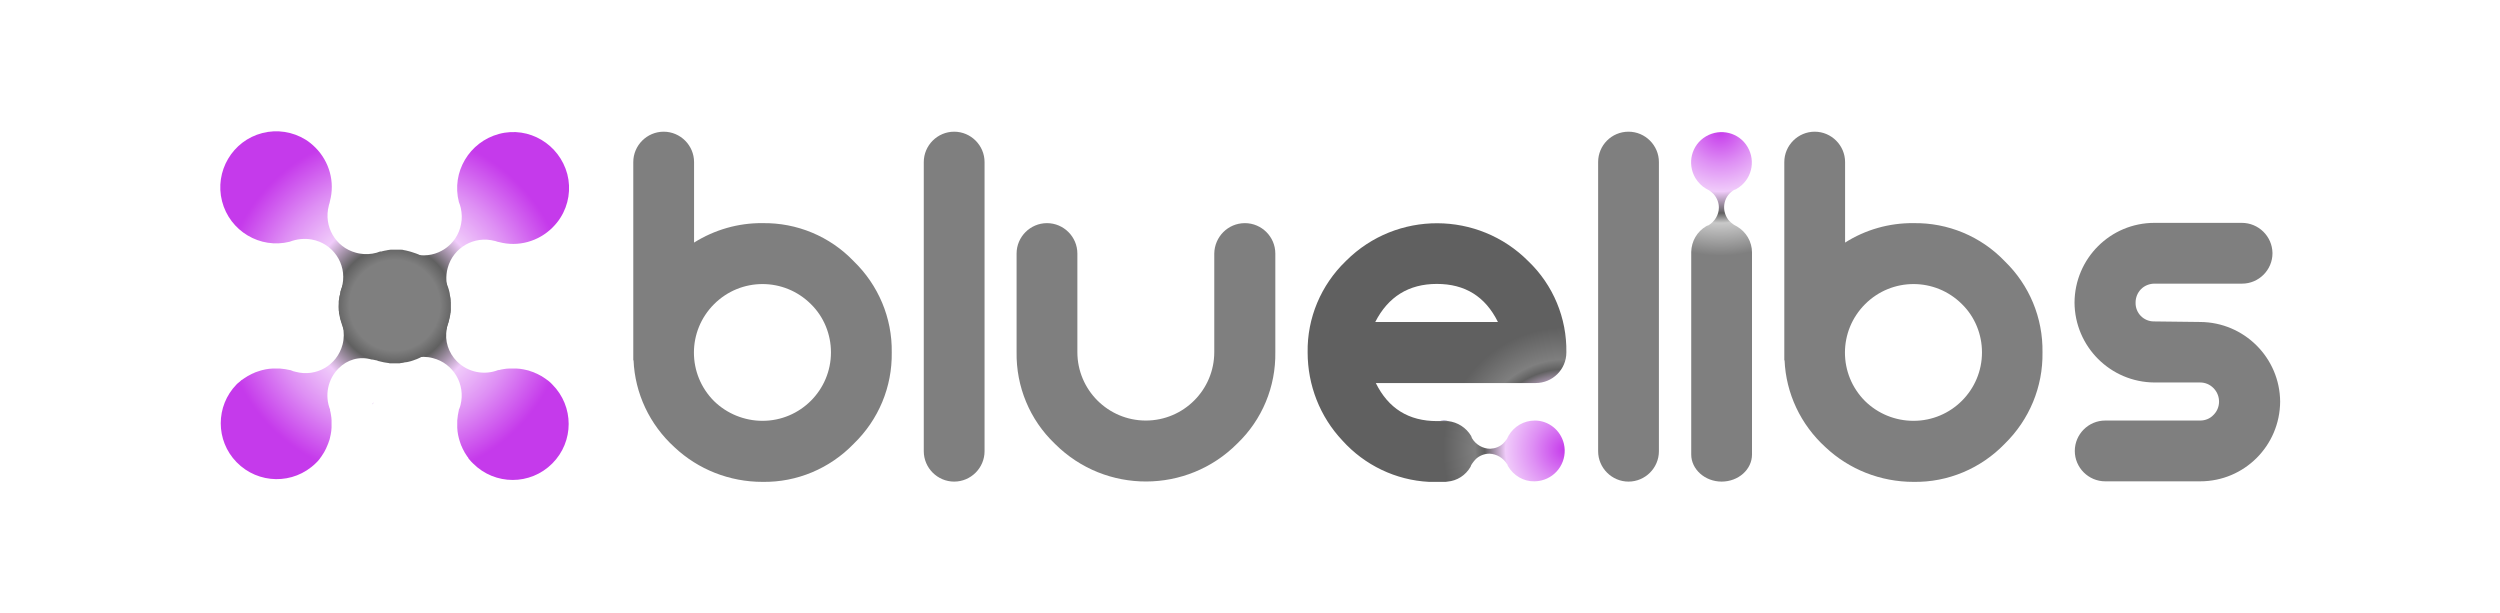
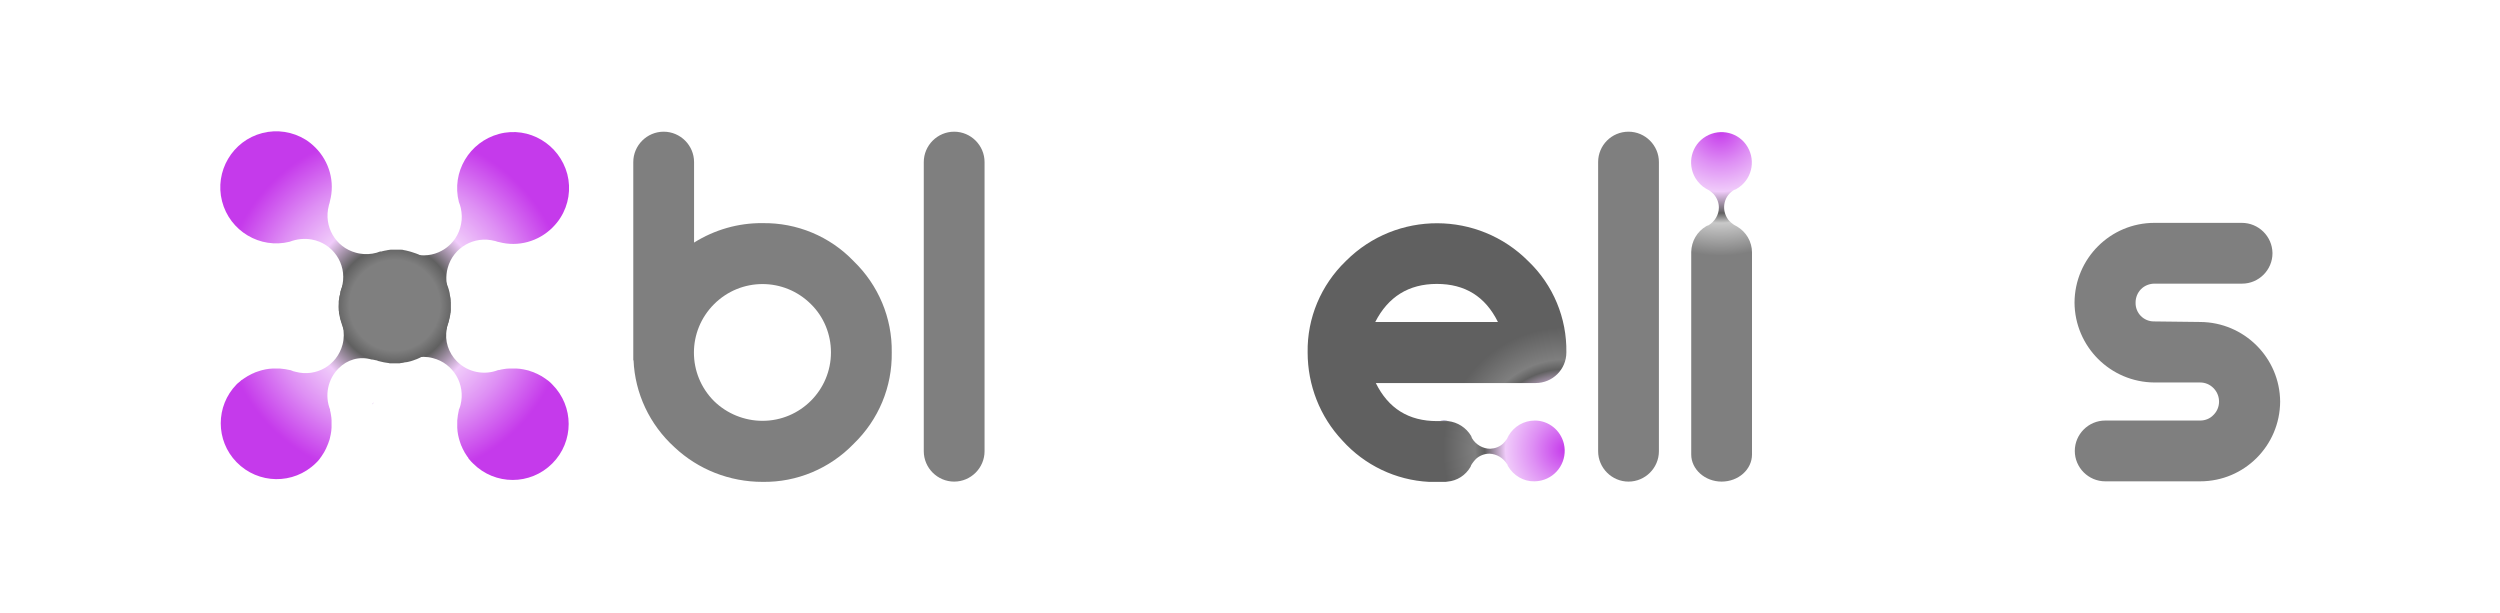
<svg xmlns="http://www.w3.org/2000/svg" version="1.1" id="Layer_1" x="0px" y="0px" viewBox="0 0 913.1 223.8" style="enable-background:new 0 0 913.1 223.8;" xml:space="preserve">
  <style type="text/css">
	.st0{fill:url(#SVGID_1_);}
	.st1{fill:url(#SVGID_2_);}
	.st2{fill:url(#SVGID_3_);}
	.st3{fill:#7F7F7F;}
	.st4{fill:url(#SVGID_4_);}
	.st5{fill:url(#SVGID_5_);}
	.st6{fill:#0D035A;}
</style>
  <radialGradient id="SVGID_1_" cx="144.098" cy="114.376" r="63.675" gradientTransform="matrix(1 0 0 -1 0 226)" gradientUnits="userSpaceOnUse">
    <stop offset="0" style="stop-color:#7F7F7F" />
    <stop offset="0.26" style="stop-color:#7F7F7F" />
    <stop offset="0.34" style="stop-color:#606060" />
    <stop offset="0.51" style="stop-color:#F0CBFA" />
    <stop offset="0.73" style="stop-color:#DE8FF4" />
    <stop offset="0.99" style="stop-color:#C63CEB" />
    <stop offset="1" style="stop-color:#C53AEB" />
  </radialGradient>
  <path class="st0" d="M166.9,132c4,4,10,5.2,15.2,3.1c0,0,0,0.1,0,0.1l0,0c0.6-0.2,1.3-0.3,1.9-0.4s1.3-0.2,2-0.2c0.4,0,0.9,0,1.3,0  s0.9,0,1.3,0l1.3,0.1l0,0c0.9,0.1,1.7,0.3,2.6,0.5c0.4,0.1,0.9,0.2,1.3,0.4l0.6,0.2c0.4,0.1,0.8,0.3,1.2,0.5l0.5,0.2  c1.1,0.5,2.1,1.1,3.1,1.8c0.1,0.1,0.3,0.2,0.4,0.3c0.2,0.2,0.5,0.3,0.7,0.5l0.7,0.6l0,0c0.2,0.2,0.5,0.5,0.7,0.7l0,0  c8,8,8,20.9,0,28.9s-20.9,8-28.9,0l0,0c-0.2-0.2-0.5-0.5-0.7-0.7l0,0l-0.6-0.7c-0.2-0.2-0.4-0.4-0.5-0.7s-0.2-0.3-0.3-0.4  c-0.7-1-1.3-2-1.8-3.1c-0.1-0.2-0.1-0.3-0.2-0.5c-0.2-0.4-0.4-0.8-0.5-1.2c-0.1-0.2-0.1-0.4-0.2-0.6c-0.1-0.4-0.3-0.8-0.4-1.3  c-0.2-0.8-0.4-1.7-0.5-2.6l0,0c0-0.4-0.1-0.9-0.1-1.3c0-0.9,0-1.7,0-2.6c0.1-1.3,0.3-2.6,0.6-3.9c0-0.1,0-0.2,0.1-0.3  c0.2-0.5,0.4-1,0.5-1.5l0,0c1.9-7.5-2.6-15.2-10.1-17.1c-2.2-0.6-4.5-0.6-6.7-0.1c0,0-0.1,0-0.1,0c-0.7,0.2-1.4,0.4-2.1,0.7l0,0  l-0.3,0.1c-0.3,0.1-0.7,0.2-1,0.2s-0.4,0.1-0.7,0.1l-0.4,0.1l-0.5,0.1c-0.3,0-0.6,0.1-0.8,0.1c-0.8,0.1-1.7,0.1-2.5,0h-0.6  c-0.3,0-0.5,0-0.8-0.1c-0.5-0.1-1-0.1-1.5-0.2c-0.4-0.1-0.7-0.1-1.1-0.2s-0.5-0.1-0.8-0.2s-0.6-0.2-0.9-0.3  c-0.6-0.2-1.1-0.4-1.6-0.6l-0.5-0.2c-1.1-0.5-2.1-1.1-3-1.8l-0.4-0.3c-0.2-0.2-0.5-0.3-0.7-0.5l-0.7-0.6c-0.3-0.2-0.5-0.5-0.8-0.7  s-0.5-0.5-0.7-0.8s-0.5-0.5-0.7-0.8c-0.4-0.5-0.8-1.1-1.2-1.7c-0.2-0.3-0.4-0.6-0.5-0.9s-0.3-0.6-0.5-0.9l0,0  c-0.1-0.3-0.3-0.5-0.4-0.8s-0.3-0.7-0.4-1s-0.2-0.6-0.3-0.9l0,0c-0.1-0.3-0.2-0.6-0.3-0.9s-0.1-0.5-0.2-0.7  c-0.1-0.4-0.2-0.8-0.3-1.2c-0.1-0.3-0.1-0.7-0.2-1s-0.1-0.4-0.1-0.7c0-0.2,0-0.4-0.1-0.6c0-0.2,0-0.4,0-0.6c0-0.7,0-1.4,0-2.1  c0-0.2,0-0.4,0-0.6c0-0.2,0-0.4,0.1-0.7l0.1-0.5c0-0.4,0.1-0.7,0.2-1.1s0.2-0.8,0.3-1.2c0,0,0-0.1,0-0.1s0.1-0.3,0.1-0.4  c0.1-0.1,0.1-0.3,0.1-0.4c0.1-0.3,0.2-0.6,0.3-0.9v-0.1c0.1-0.3,0.1-0.6,0.2-0.9c1.5-7.6-3.5-15-11.2-16.4c-2.7-0.5-5.5-0.2-8.1,0.8  l0,0C95,91,83.9,84.4,81.1,73.5s3.8-22.1,14.7-24.9c5.4-1.4,11.1-0.5,15.8,2.4c1.3,0.8,2.5,1.8,3.6,2.9c5.1,5.1,7.2,12.6,5.3,19.6  c0,0.2-0.1,0.3-0.1,0.5s-0.2,0.6-0.3,1v0.1c-2,7.5,2.4,15.2,9.9,17.2c1,0.3,2,0.4,3,0.5c2,0.1,4.1-0.2,6-1c0,0,0,0.1,0,0.1h0.1  c0.4-0.1,0.8-0.2,1.2-0.3l1.1-0.2l0.5-0.1l0.7-0.1c0.2,0,0.4,0,0.6,0c0.4,0,0.7,0,1.1,0s0.7,0,1.1,0c0.2,0,0.4,0,0.6,0  c0.2,0,0.4,0,0.6,0c0.2,0,0.5,0,0.7,0.1s0.7,0.1,1,0.2s0.8,0.2,1.2,0.3l0.7,0.2c0.3,0.1,0.6,0.2,0.9,0.3l0,0  c0.3,0.1,0.6,0.2,0.9,0.3s0.7,0.3,1,0.4l0.8,0.4l0,0c0.3,0.2,0.6,0.3,0.9,0.5l0.9,0.5c0.6,0.4,1.1,0.8,1.6,1.2  c0.3,0.2,0.5,0.4,0.8,0.7s0.5,0.5,0.8,0.7s0.4,0.4,0.6,0.7l0,0c0,0,0.1,0.1,0.1,0.1l0.7,0.8c0.6,0.7,1.1,1.5,1.6,2.3  c0.4,0.7,0.8,1.4,1.1,2.1c0.1,0.2,0.2,0.5,0.3,0.7l0.1,0.3c0.1,0.3,0.2,0.5,0.3,0.8s0.2,0.6,0.3,0.9s0.1,0.5,0.2,0.8  s0.2,0.8,0.2,1.1s0.1,0.6,0.2,1s0.1,0.5,0.1,0.8s0,0.3,0,0.5s0,0.4,0,0.7c0,0.1,0,0.1,0,0.2c0,0.3,0,0.5,0,0.8c0,0.3,0,0.7,0,1  s0,0.4,0,0.6c0,0.2,0,0.4-0.1,0.6c0,0.2-0.1,0.5-0.1,0.7c-0.1,0.7-0.2,1.4-0.4,2.1c-0.1,0.3-0.1,0.6-0.2,0.8c0,0,0,0,0,0.1  s-0.1,0.3-0.2,0.5s-0.1,0.2-0.1,0.3v0.1c-0.1,0.6-0.3,1.1-0.3,1.7C162.3,124.4,163.8,128.9,166.9,132z" />
  <radialGradient id="SVGID_2_" cx="144.157" cy="114.458" r="63.627" gradientTransform="matrix(1 0 0 -1 0 226)" gradientUnits="userSpaceOnUse">
    <stop offset="0" style="stop-color:#7F7F7F" />
    <stop offset="0.26" style="stop-color:#7F7F7F" />
    <stop offset="0.34" style="stop-color:#606060" />
    <stop offset="0.51" style="stop-color:#F0CBFA" />
    <stop offset="0.73" style="stop-color:#DE8FF4" />
    <stop offset="0.99" style="stop-color:#C63CEB" />
    <stop offset="1" style="stop-color:#C53AEB" />
  </radialGradient>
  <path class="st1" d="M123.7,134.5c-4,4-5.2,10-3.1,15.2h-0.1c0.2,0.6,0.3,1.3,0.4,1.9c0.1,0.6,0.2,1.3,0.2,1.9c0,0.4,0,0.9,0,1.3  s0,0.9,0,1.3s-0.1,0.9-0.1,1.3l0,0c-0.1,0.9-0.3,1.7-0.5,2.6c-0.1,0.4-0.2,0.9-0.4,1.3c-0.1,0.2-0.1,0.4-0.2,0.6  c-0.2,0.4-0.3,0.8-0.5,1.2c-0.1,0.2-0.2,0.3-0.2,0.5c-0.5,1.1-1.1,2.1-1.8,3.1c-0.1,0.1-0.2,0.3-0.3,0.4s-0.3,0.5-0.5,0.7l-0.6,0.7  l0,0c-0.2,0.2-0.5,0.5-0.7,0.7l0,0c-8.1,7.9-21,7.7-28.9-0.4c-7.7-7.9-7.7-20.5,0-28.4l0,0c0.2-0.2,0.5-0.5,0.8-0.7l0,0l0.7-0.6  c0.2-0.2,0.4-0.4,0.7-0.5c0.1-0.1,0.3-0.2,0.4-0.3c1-0.7,2-1.3,3.1-1.8l0.5-0.2c0.4-0.2,0.8-0.4,1.2-0.5c0.2-0.1,0.4-0.1,0.6-0.2  c0.4-0.1,0.8-0.3,1.3-0.4c0.8-0.2,1.7-0.4,2.6-0.5l0,0l1.3-0.1c0.9,0,1.7,0,2.6,0c1.3,0.1,2.6,0.3,3.9,0.6c0.1,0,0.2,0,0.3,0.1  c0.5,0.2,1,0.4,1.6,0.5l0,0c7.5,2,15.1-2.4,17.1-9.9c0.6-2.2,0.6-4.6,0.1-6.8c0,0,0-0.1,0-0.1c-0.2-0.7-0.4-1.4-0.7-2.1l0,0  c0-0.1,0-0.2-0.1-0.2c-0.1-0.3-0.2-0.7-0.2-1l-0.1-0.7c0-0.1,0-0.3-0.1-0.4l-0.1-0.5c0-0.3-0.1-0.6-0.1-0.8c-0.1-0.8-0.1-1.7,0-2.5  c0-0.2,0-0.4,0-0.6c0-0.3,0-0.5,0.1-0.8c0-0.5,0.1-1,0.2-1.5c0.1-0.3,0.2-0.7,0.2-1.1s0.1-0.5,0.2-0.8s0.2-0.6,0.3-0.9  c0.2-0.6,0.4-1.1,0.6-1.6l0.2-0.5c0.5-1.1,1.1-2.1,1.8-3c0.1-0.1,0.2-0.3,0.3-0.4c0.2-0.2,0.3-0.5,0.5-0.7l0.6-0.7  c0.2-0.3,0.5-0.5,0.7-0.8s0.5-0.5,0.8-0.7l0.8-0.7c0.5-0.4,1.1-0.8,1.7-1.2l0.9-0.5c0.3-0.2,0.6-0.3,0.9-0.5l0,0l0.8-0.4  c0.3-0.2,0.7-0.3,1-0.4s0.6-0.2,0.9-0.3l0,0c0.3-0.1,0.6-0.2,0.9-0.3l0.7-0.2c0.4-0.1,0.8-0.2,1.2-0.3s0.7-0.1,1-0.2  s0.4-0.1,0.7-0.1c0.2,0,0.4,0,0.6,0c0.2,0,0.4,0,0.6,0c0.7,0,1.4,0,2.1,0h0.6l0.7,0.1l0.5,0.1c0.4,0,0.7,0.1,1.1,0.2  s0.8,0.2,1.2,0.3h0.1l0.4,0.1l0.4,0.1c0.3,0.1,0.6,0.2,0.9,0.3h0.1l0.9,0.2c7.6,1.5,15-3.5,16.4-11.2c0.4-1.9,0.3-3.9-0.1-5.8  c-0.2-0.8-0.4-1.5-0.7-2.2l0,0c-2.8-10.9,3.8-22,14.7-24.9s22,3.8,24.9,14.7c1.4,5.4,0.5,11.2-2.5,15.9c-0.8,1.3-1.8,2.5-2.9,3.6  c-5.1,5.1-12.6,7.2-19.6,5.3l-0.5-0.1c-0.3-0.1-0.6-0.2-0.9-0.3h-0.1c-7.5-2-15.2,2.4-17.2,9.9c-0.8,3-0.6,6.1,0.5,9h-0.1  c0,0,0,0,0,0.1c0.1,0.4,0.2,0.8,0.3,1.2c0.1,0.4,0.1,0.7,0.2,1.1c0,0.2,0.1,0.3,0.1,0.5s0,0.5,0.1,0.7c0,0.2,0,0.4,0,0.6  c0,0.3,0,0.7,0,1.1s0,0.7,0,1.1c0,0.2,0,0.4,0,0.6c0,0.2,0,0.4-0.1,0.6c0,0.2,0,0.5-0.1,0.7s-0.1,0.7-0.2,1s-0.2,0.8-0.3,1.2  s-0.1,0.5-0.2,0.7s-0.2,0.6-0.3,0.9l0,0c-0.1,0.3-0.2,0.6-0.3,0.9s-0.3,0.7-0.4,1s-0.3,0.5-0.4,0.8l0,0c-0.1,0.3-0.3,0.6-0.5,0.9  s-0.4,0.6-0.5,0.9c-0.4,0.6-0.8,1.1-1.2,1.7l-0.7,0.8c-0.2,0.3-0.5,0.5-0.7,0.8s-0.4,0.4-0.6,0.6l0,0c0,0-0.1,0.1-0.1,0.1l-0.8,0.7  c-0.7,0.6-1.5,1.1-2.3,1.6c-0.7,0.4-1.4,0.8-2.1,1.1c-0.2,0.1-0.5,0.2-0.7,0.3l-0.3,0.1c-0.3,0.1-0.5,0.2-0.8,0.3s-0.6,0.2-0.9,0.3  l-0.8,0.2c-0.4,0.1-0.8,0.2-1.1,0.2s-0.6,0.1-1,0.2l-0.8,0.1l-0.5,0.1c-0.2,0-0.4,0-0.7,0c-0.1,0-0.1,0-0.2,0c-0.3,0-0.5,0-0.8,0  c-0.4,0-0.7,0-1,0c-0.2,0-0.4,0-0.6,0c-0.2,0-0.4,0-0.6-0.1l-0.7-0.1c-0.7-0.1-1.4-0.2-2.1-0.4l-0.8-0.2h-0.1l-0.5-0.2l-0.3-0.1  h-0.1c-0.6-0.1-1.1-0.3-1.7-0.3C131.2,130,126.8,131.4,123.7,134.5z" />
  <radialGradient id="SVGID_3_" cx="136.21" cy="78.76" r="0.31" gradientTransform="matrix(1 0 0 -1 0 226)" gradientUnits="userSpaceOnUse">
    <stop offset="0" style="stop-color:#0D035A" />
    <stop offset="0.13" style="stop-color:#150561" />
    <stop offset="0.26" style="stop-color:#22096B" />
    <stop offset="0.36" style="stop-color:#300D76" />
    <stop offset="0.55" style="stop-color:#561994" />
    <stop offset="0.8" style="stop-color:#922BC3" />
    <stop offset="1" style="stop-color:#C53AEB" />
  </radialGradient>
  <path class="st2" d="M136.1,147.7c0.1-0.3,0.2-0.6,0.2-0.8c0,0.1,0,0.1,0,0.2c0,0.2-0.1,0.4-0.1,0.5  C136.1,147.6,136.1,147.6,136.1,147.7z" />
  <path class="st3" d="M278.5,81.5c12.5-0.2,24.6,4.8,33.3,13.9c9,8.7,14.1,20.7,13.9,33.3c0.2,12.6-4.8,24.6-13.9,33.4  c-8.7,9-20.7,14.1-33.3,13.9c-12,0-23.5-4.5-32.2-12.7c-9-8.2-14.4-19.6-14.9-31.7h-0.1V59.2c0-6.1,5-11.1,11.1-11.1l0,0  c6.1,0,11.1,5,11.1,11.1c0,0,0,0,0,0v29.4C261,83.9,269.7,81.4,278.5,81.5z M278.5,153.7c13.8,0,25-11.2,25-25  c0-6.6-2.6-13-7.3-17.6c-9.8-9.8-25.6-9.8-35.4,0c-9.8,9.8-9.8,25.6,0,35.4C265.5,151.1,271.9,153.7,278.5,153.7z" />
  <path class="st3" d="M348.5,48.1L348.5,48.1c6.1,0,11.1,5,11.1,11.1c0,0,0,0,0,0v105.6c0,6.1-5,11.1-11.1,11.1c0,0,0,0,0,0l0,0  c-6.1,0-11.1-5-11.1-11.1V59.2C337.4,53.1,342.4,48.1,348.5,48.1z" />
-   <path class="st3" d="M454.7,81.5L454.7,81.5c6.1,0,11.1,5,11.1,11.1v36c0.2,12.6-4.8,24.7-13.9,33.4c-18.3,18.4-48.1,18.5-66.5,0.2  c-0.1-0.1-0.1-0.1-0.2-0.2c-9.1-8.7-14.1-20.8-13.9-33.4v-36c0-6.1,5-11.1,11.1-11.1c0,0,0,0,0,0l0,0c6.1,0,11.1,5,11.1,11.1  c0,0,0,0,0,0v36c0,13.8,11.2,25,25,25s25-11.2,25-25v-36C443.6,86.5,448.5,81.5,454.7,81.5z" />
  <radialGradient id="SVGID_4_" cx="571.74" cy="61.72" r="44.6" gradientTransform="matrix(1 0 0 -1 0 226)" gradientUnits="userSpaceOnUse">
    <stop offset="0" style="stop-color:#C53AEB" />
    <stop offset="1.000000e-02" style="stop-color:#C63CEB" />
    <stop offset="0.27" style="stop-color:#DE8FF4" />
    <stop offset="0.49" style="stop-color:#F0CBFA" />
    <stop offset="0.66" style="stop-color:#606060" />
    <stop offset="0.74" style="stop-color:#7F7F7F" />
    <stop offset="1" style="stop-color:#606060" />
  </radialGradient>
  <path class="st4" d="M560.6,153.6c-4,0-7.6,2.1-9.6,5.5c-0.2,0.4-0.4,0.8-0.6,1.2c-0.4,0.6-0.9,1.2-1.4,1.7  c-1.3,1.2-2.9,1.8-4.7,1.9c-2.7,0-5.3-1.5-6.7-3.9c0,0,0,0,0-0.1c-0.1-0.1-0.2-0.3-0.2-0.5c-0.1-0.1-0.1-0.2-0.1-0.2  c-1.8-3-4.9-5-8.4-5.4h-4c-10.4,0-17.8-4.6-22.4-13.9h58.4c6.2,0,11.2-5,11.2-11.2c0,0,0,0,0,0c0.2-12.5-4.8-24.6-13.9-33.3  c-18.3-18.4-48.1-18.5-66.5-0.2c-0.1,0.1-0.1,0.1-0.2,0.2c-9,8.7-14.1,20.7-13.9,33.3c0,12,4.5,23.5,12.7,32.2  c8.1,9,19.5,14.5,31.7,15.1h5.5c0.4,0,0.8,0,1.2-0.1c3.5-0.3,6.6-2.3,8.4-5.4l0,0c0.1-0.4,0.3-0.8,0.6-1.2c0.4-0.6,0.9-1.2,1.4-1.7  c1.3-1.2,3.1-1.9,4.9-1.9c2.7,0.1,5.1,1.6,6.5,3.9l0,0c0,0,0.2,0.3,0.2,0.5c0,0.1,0.1,0.2,0.1,0.2c2,3.4,5.7,5.6,9.6,5.5  c0.8,0,1.7-0.1,2.5-0.3c6-1.4,9.7-7.4,8.3-13.4C570,157.1,565.6,153.6,560.6,153.6L560.6,153.6z M524.8,103.7  c10.3,0,17.7,4.6,22.3,13.9h-44.8C507,108.4,514.5,103.7,524.8,103.7z" />
  <path class="st3" d="M594.8,48.1L594.8,48.1c6.1,0,11.1,5,11.1,11.1v105.6c0,6.1-5,11.1-11.1,11.1l0,0c-6.1,0-11.1-5-11.1-11.1  c0,0,0,0,0,0V59.2C583.7,53.1,588.6,48.1,594.8,48.1C594.8,48.1,594.8,48.1,594.8,48.1z" />
-   <path class="st3" d="M698.9,81.5c12.5-0.2,24.6,4.8,33.3,13.9c9,8.7,14,20.7,13.8,33.3c0.2,12.6-4.8,24.6-13.8,33.4  c-8.7,9-20.7,14.1-33.3,13.9c-12,0-23.5-4.5-32.2-12.7c-9-8.2-14.4-19.6-14.9-31.7h-0.1V59.2c0-6.1,5-11.1,11.1-11.1l0,0  c6.1,0,11.1,5,11.1,11.1c0,0,0,0,0,0v29.4C681.3,83.9,690,81.4,698.9,81.5z M698.9,153.7c13.8,0,25-11.2,25-25  c0-6.6-2.6-13-7.3-17.6c-9.8-9.8-25.6-9.8-35.4,0s-9.8,25.6,0,35.4C685.9,151.1,692.2,153.7,698.9,153.7z" />
  <path class="st3" d="M803.6,117.6c16.1,0.1,29.1,13.1,29.2,29.1c-0.1,16.1-13.1,29.1-29.2,29.1h-34.7c-6.1,0-11.1-5-11.1-11.1l0,0  c0-6.1,5-11.1,11.1-11.1h34.7c1.8,0,3.6-0.7,4.8-2c2.7-2.6,2.8-6.9,0.2-9.7c-0.1-0.1-0.1-0.1-0.2-0.2c-1.3-1.3-3-2-4.8-2h-16.7  c-16.1-0.1-29.1-13.1-29.2-29.2c0.1-16.1,13.1-29.1,29.2-29.1h31.9c6.1,0,11.1,4.9,11.2,11c0,0,0,0,0,0.1l0,0  c0,6.1-5,11.1-11.1,11.1h-32c-1.8,0-3.6,0.7-4.9,2c-1.3,1.3-2,3.1-2,4.9c-0.1,3.8,2.9,6.9,6.7,6.9c0.1,0,0.1,0,0.2,0L803.6,117.6z" />
  <radialGradient id="SVGID_5_" cx="628.29" cy="178.51" r="45.89" gradientTransform="matrix(1 0 0 -1 0 226)" gradientUnits="userSpaceOnUse">
    <stop offset="0" style="stop-color:#C53AEB" />
    <stop offset="1.000000e-02" style="stop-color:#C63CEB" />
    <stop offset="0.27" style="stop-color:#DE8FF4" />
    <stop offset="0.49" style="stop-color:#F0CBFA" />
    <stop offset="0.66" style="stop-color:#606060" />
    <stop offset="0.74" style="stop-color:#C9C9C9" />
    <stop offset="1" style="stop-color:#7F7F7F" />
  </radialGradient>
  <path class="st5" d="M639.9,92.2c0-3.9-2.1-7.5-5.5-9.5l0,0c-0.4-0.2-0.8-0.4-1.1-0.6c-0.6-0.4-1.2-0.9-1.7-1.4  c-2.7-3.1-2.5-7.8,0.6-10.5c0.4-0.4,0.9-0.7,1.3-0.9h0.1l0.5-0.2l0.3-0.2c5.3-3.1,7-9.9,3.9-15.2s-9.9-7-15.2-3.9s-7,9.9-3.9,15.2  c1,1.6,2.3,3,3.9,3.9l0,0c0.4,0.2,0.8,0.4,1.1,0.6c0.6,0.4,1.2,0.9,1.7,1.4c1.2,1.4,1.9,3.1,1.9,4.9c0,2.7-1.5,5.1-3.8,6.5h-0.1  l-0.5,0.2l-0.2,0.1c-3.4,2-5.4,5.5-5.5,9.4l0,74c0,5.4,5,9.9,11.1,9.9s11.1-4.4,11.1-9.9V92.2z" />
  <path class="st6" d="M528.8,153.7H526c0.5-0.1,1-0.1,1.5-0.1C527.9,153.6,528.4,153.6,528.8,153.7z" />
</svg>